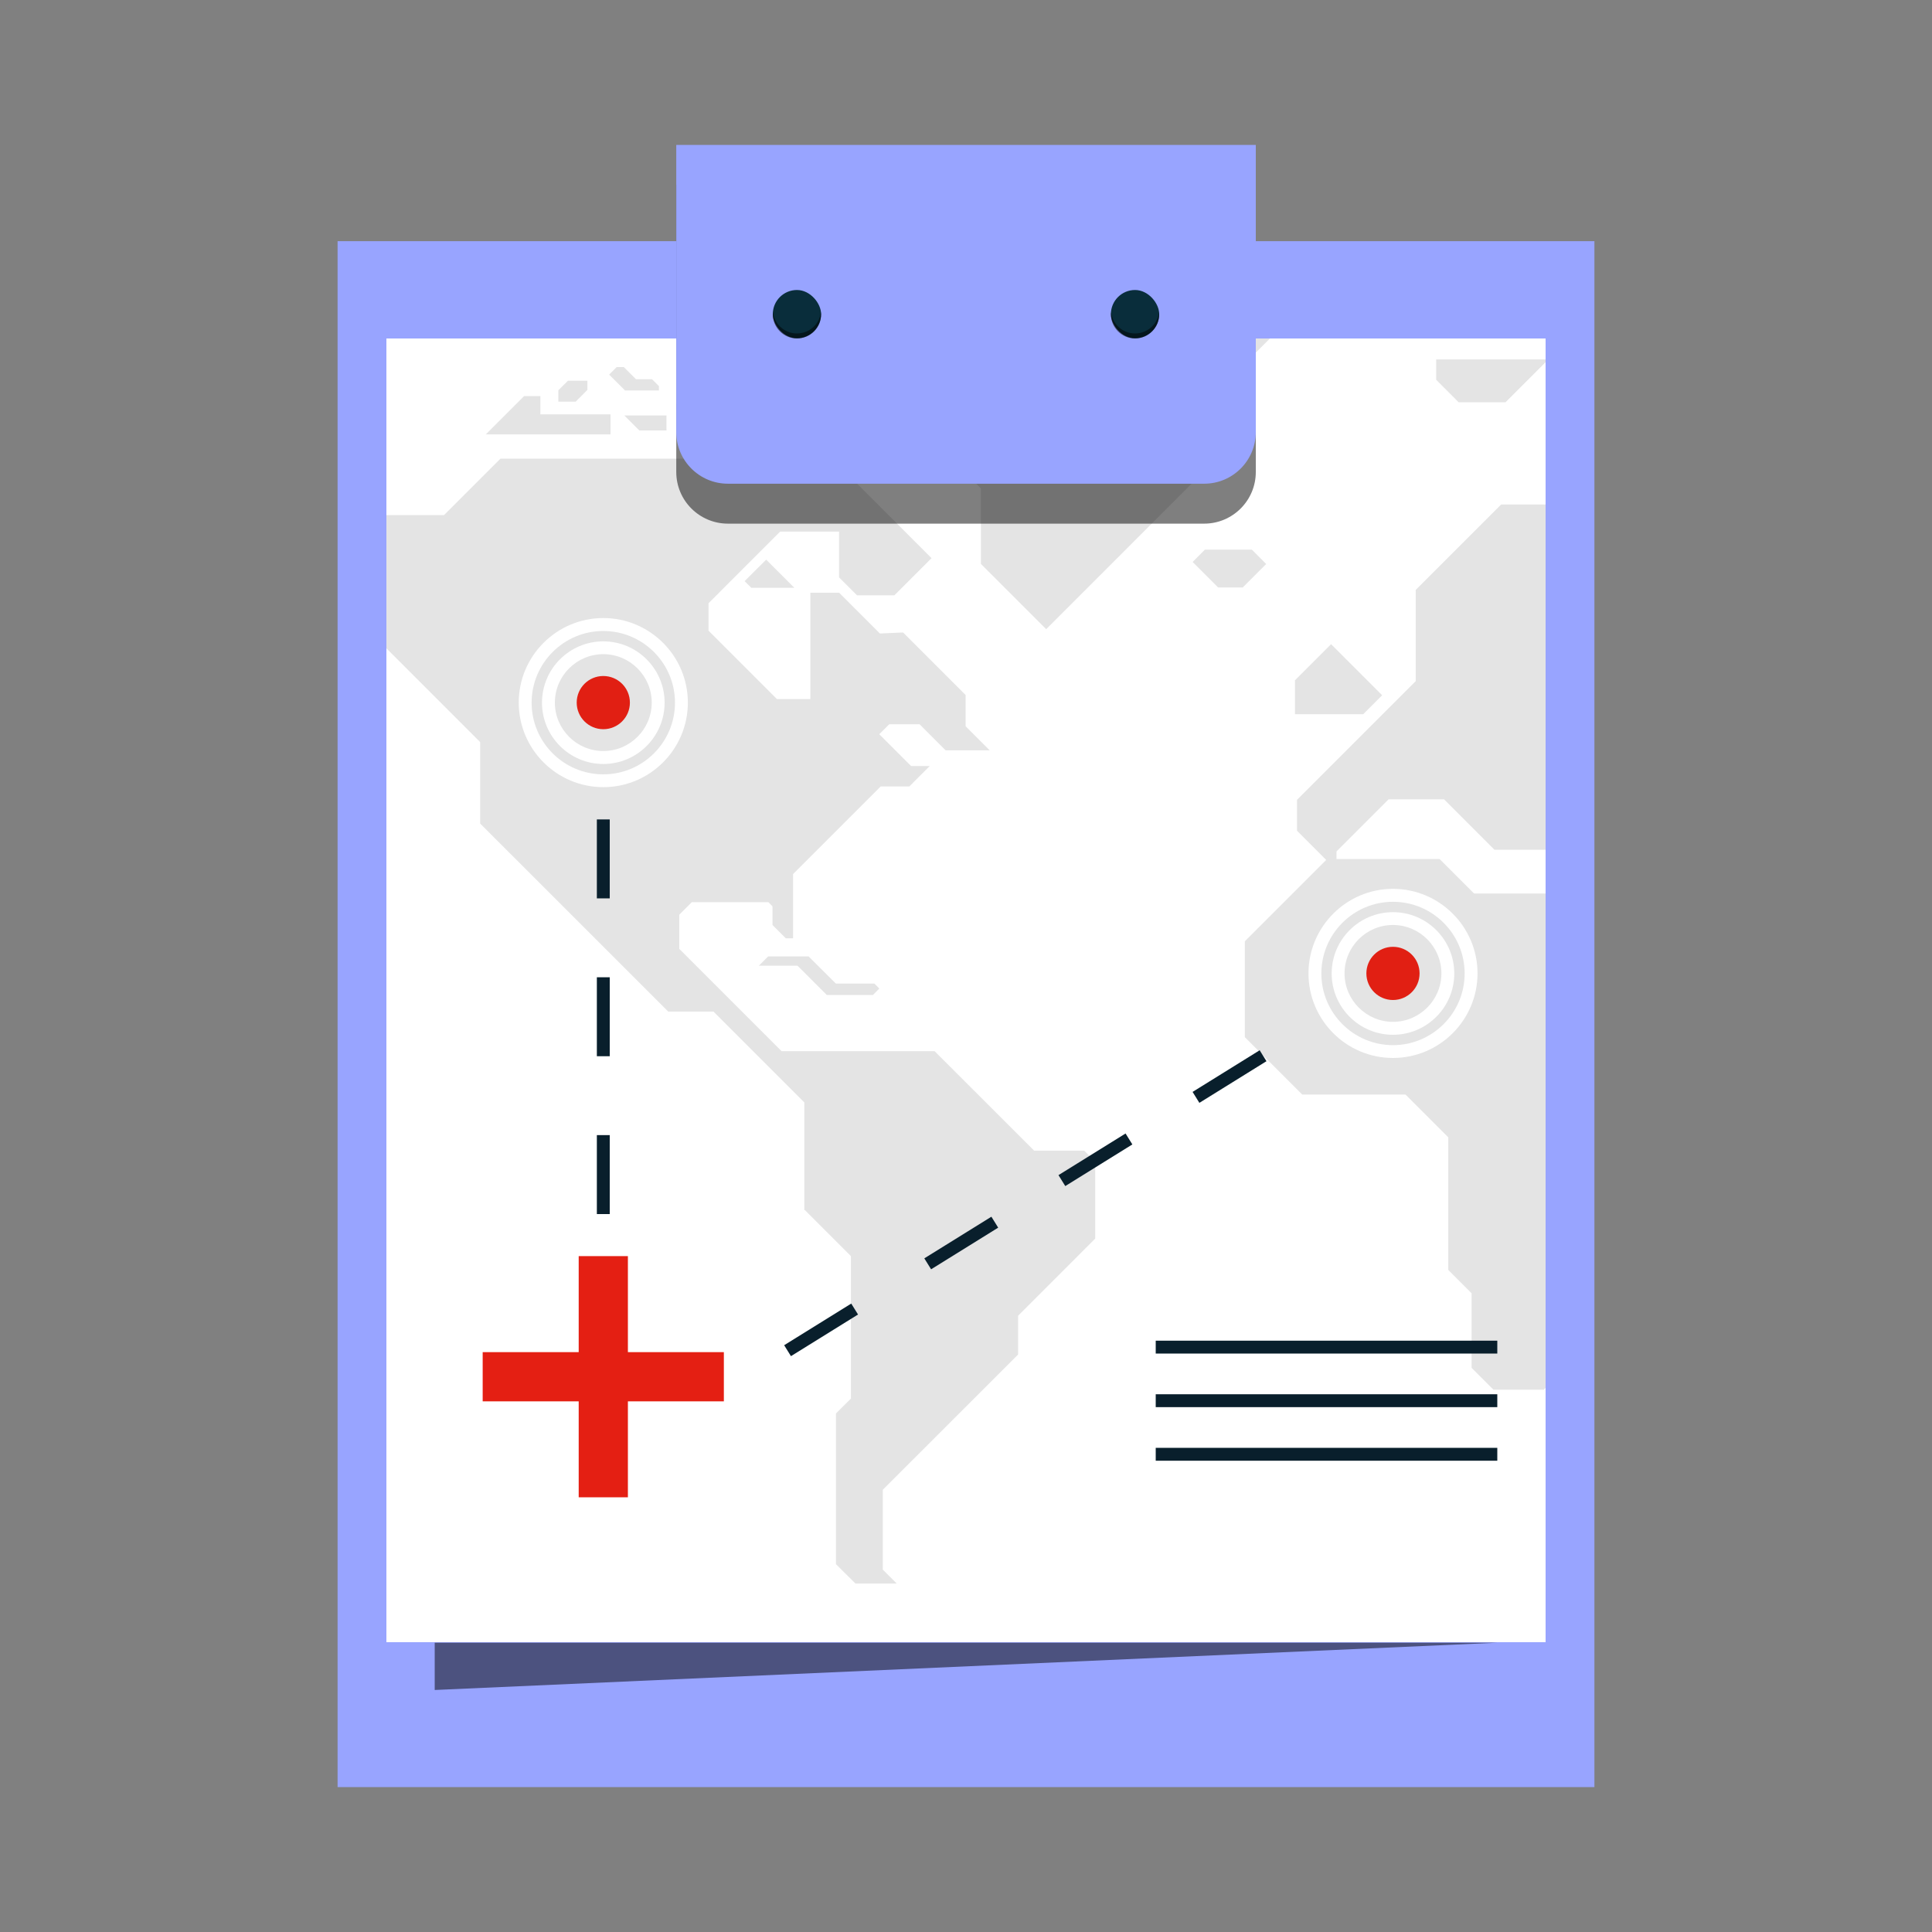
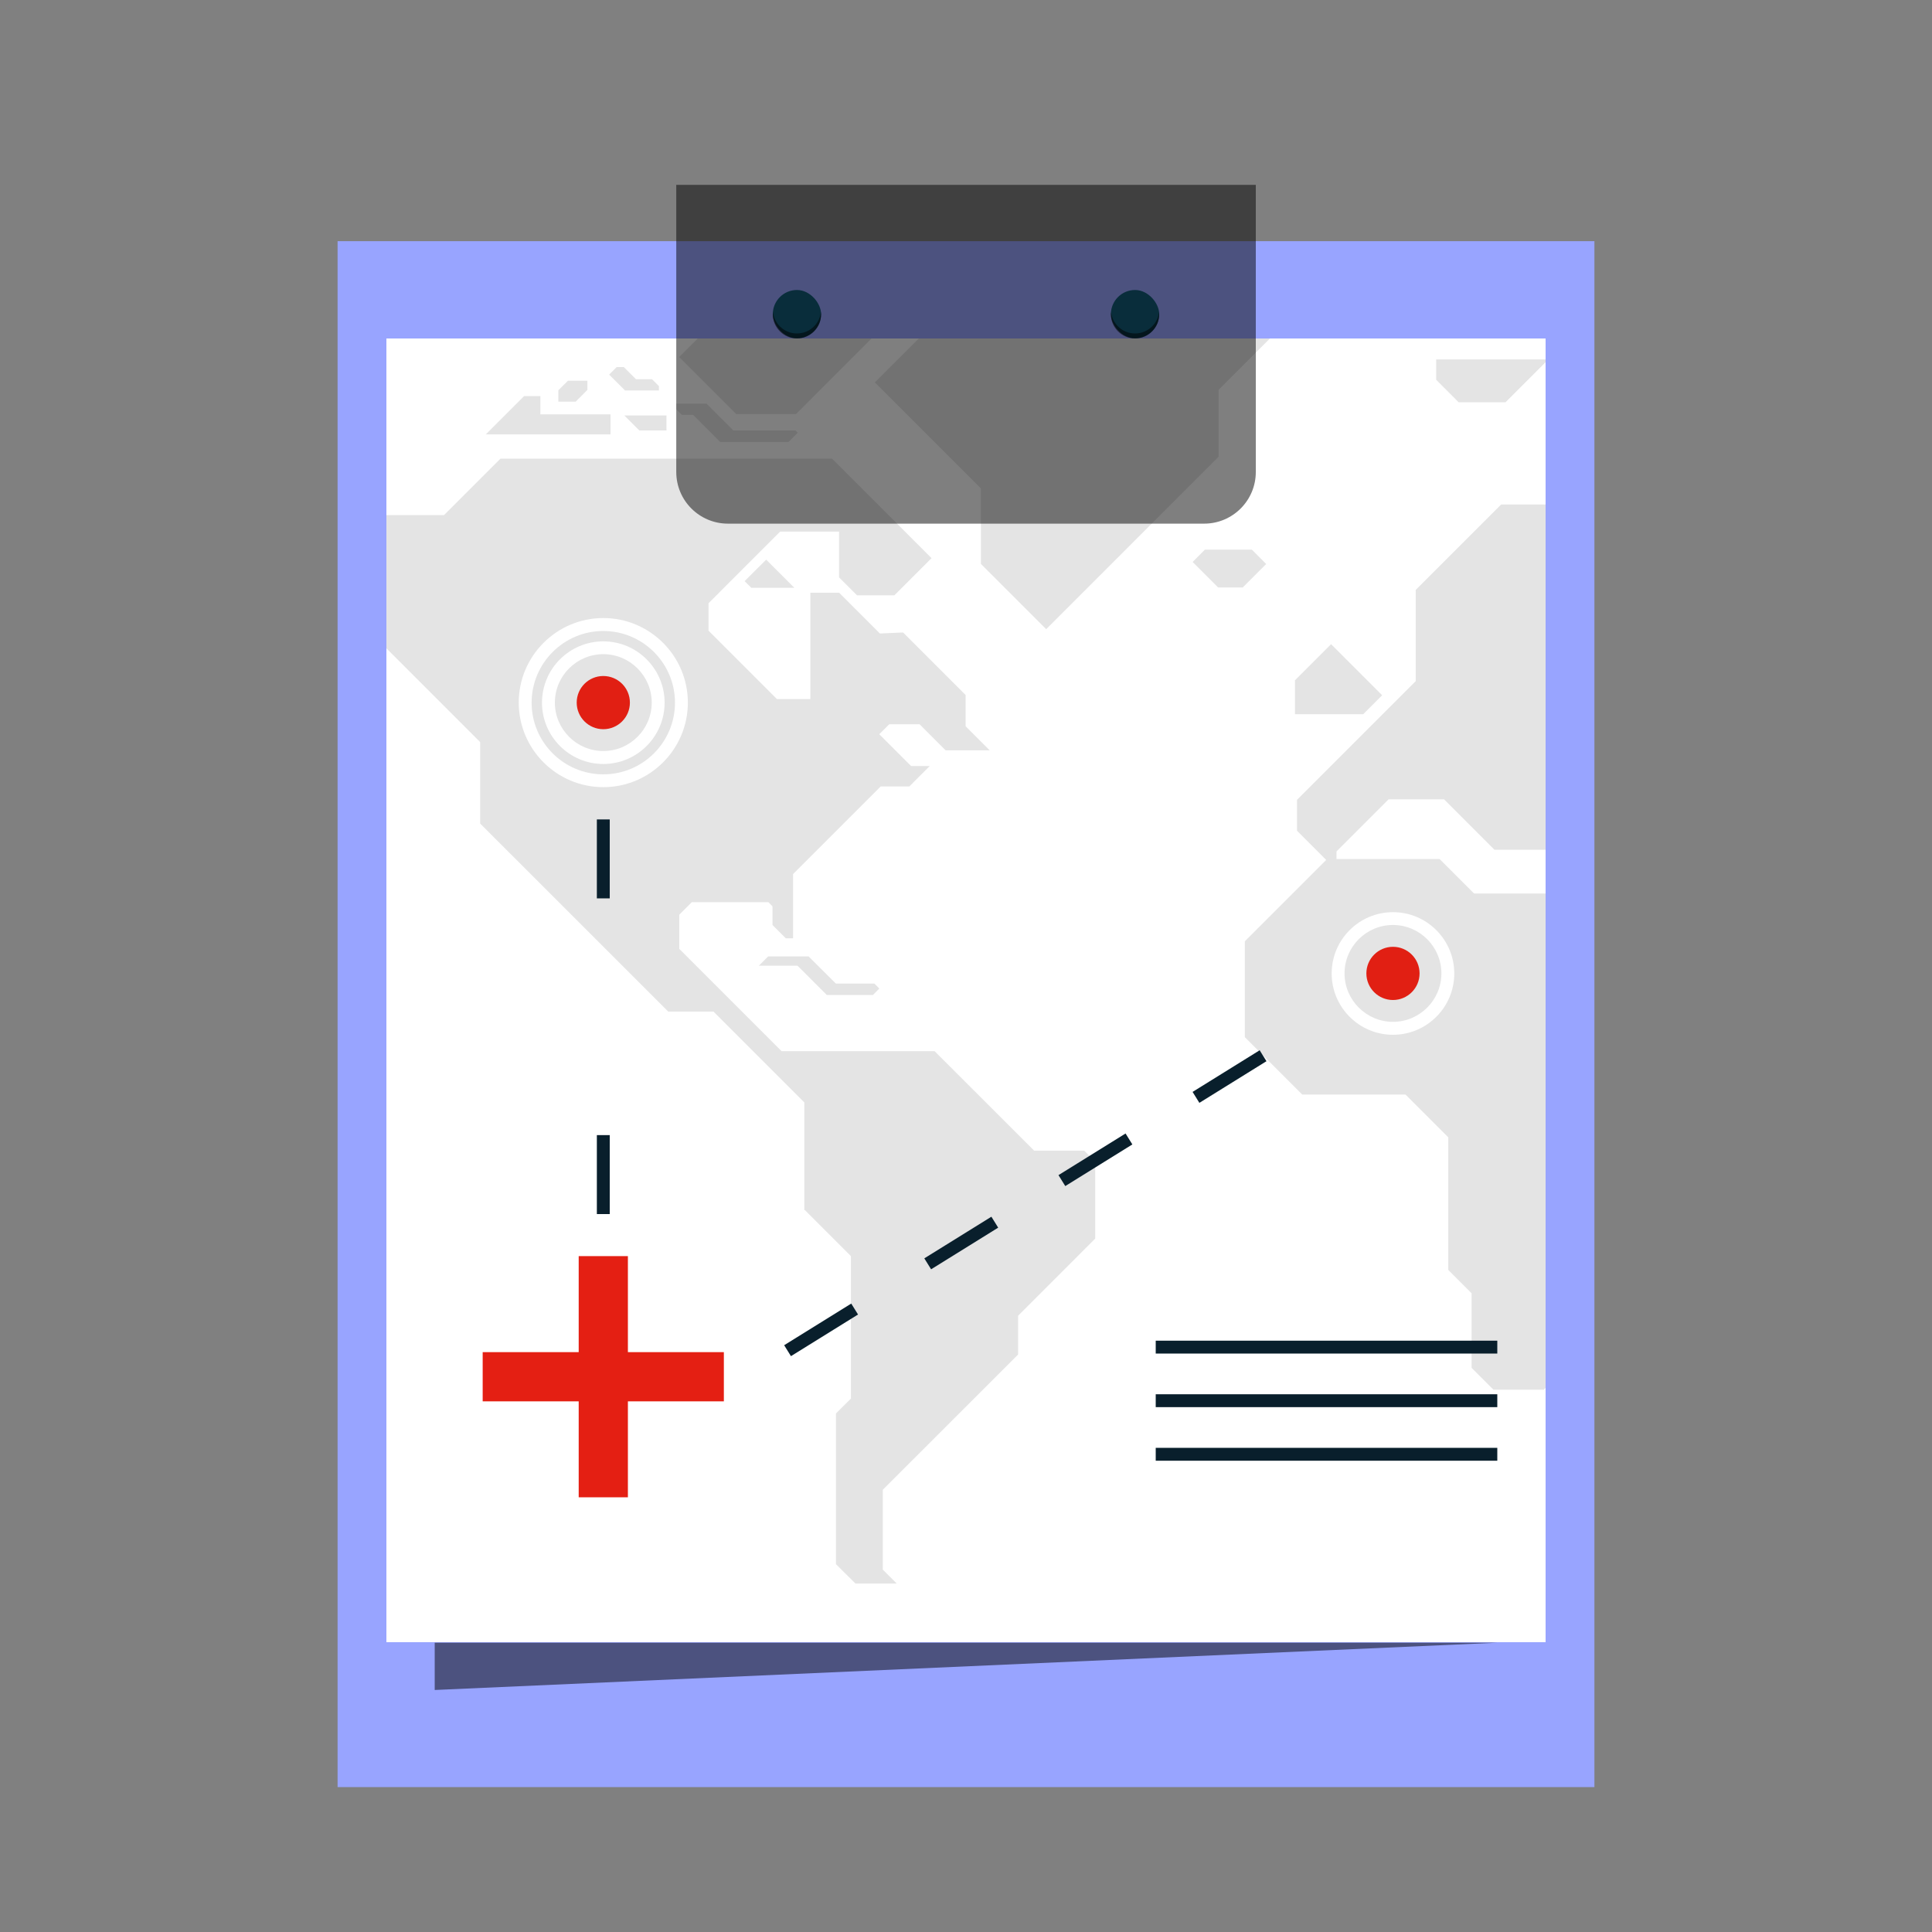
<svg xmlns="http://www.w3.org/2000/svg" id="pictograms" viewBox="0 0 300 300">
  <rect x="0" y="0" width="300" height="300" fill="#808080" stroke="none" />
  <defs>
    <style>
      .cls-1 {
        fill: #092d3b;
      }

      .cls-1, .cls-2, .cls-3, .cls-4, .cls-5, .cls-6, .cls-7, .cls-8, .cls-9 {
        stroke-width: 0px;
      }

      .cls-2 {
        fill: #e4e4e4;
      }

      .cls-10 {
        opacity: .5;
      }

      .cls-3 {
        fill: #e41f13;
      }

      .cls-5 {
        fill: #091f2c;
      }

      .cls-6 {
        fill: none;
      }

      .cls-7 {
        fill: #e11f13;
      }

      .cls-8 {
        fill: #fff;
      }

      .cls-11 {
        clip-path: url(#clippath);
      }

      .cls-9 {
        fill: #98a4ff;
      }
    </style>
    <clipPath id="clippath">
      <rect class="cls-6" x="60" y="52.56" width="180" height="202.44" />
    </clipPath>
  </defs>
  <g>
    <g>
      <rect class="cls-9" x="52.42" y="37.45" width="195.16" height="240.05" />
      <rect class="cls-8" x="60" y="52.56" width="180" height="202.44" />
      <g class="cls-11">
        <g>
          <polygon class="cls-2" points="160.58 178.67 145.12 163.22 121.36 163.22 105.48 147.34 105.48 142.03 107.42 140.09 119.31 140.09 119.95 140.73 119.95 143.63 122.02 145.7 123.15 145.7 123.15 135.72 136.75 122.12 141.2 122.12 144.37 118.95 141.47 118.95 136.53 114.01 138.08 112.46 142.79 112.46 146.83 116.51 153.68 116.51 149.94 112.77 149.94 107.92 140.23 98.21 136.63 98.37 130.3 92.04 125.83 92.04 125.83 108.55 120.64 108.55 110.02 97.93 110.02 93.67 121.13 82.55 130.29 82.55 130.29 89.66 133.08 92.44 138.88 92.44 144.65 86.67 129.2 71.22 77.71 71.22 68.95 79.98 30.09 79.98 28.54 81.53 28.54 94.46 38.17 104.09 44.76 97.51 56.84 97.51 74.56 115.23 74.56 127.88 103.76 157.08 110.79 157.08 124.9 171.19 124.9 187.9 124.99 187.91 132.13 195.05 132.13 217.17 129.81 219.48 129.81 242.88 132.83 245.89 139.24 245.89 137.08 243.73 137.08 231.33 158.09 210.33 158.09 204.31 170.06 192.33 170.06 180.38 168.35 178.67 160.58 178.67" />
          <path class="cls-2" d="m417.16,84.36h-3.59l-4.38-4.38h-20.99l-4.38-4.38h-30.29l-4.38-4.38h-56.91l-7.12,7.12h-52.02l-13.27,13.27v14.16l-18.43,18.43v4.8l4.53,4.53-12.63,12.63v14.89l8.91,8.91h16.03l6.65,6.65v20.59l3.62,3.62v11.58l3.39,3.39h7.82l8.54-8.54v-8.03l6-6v-13.91l12.75-12.68v-4.11h-6.82l-8.62-8.62v-4.98l-3.16-3.16v-3.22l5.81,5.81v4.51l4.37,4.37v3.38h3.85l2.78-2.78h4.06l7.77-7.77-3.84-3.84h-5.05s-4.08-4.08-4.08-4.08v-3.74l5.37,5.37h3.84l1.91,1.91h8.43l8.72,8.72v7.79l3.98,3.98,2.77-2.77v-4.65l8.38-8.38h2.33l7.54,7.54v9.13l6,6v-3.75l-3.88-3.88v-3.76l1.45-1.45,5.17,5.17,3.76-3.76v-4.32l13.12-13.12v-12.99l3.19-3.19,2.88,2.88v5.5l3.23-3.23v-5.39l11.97-11.97v-15.47l2.8-2.8h20.11s-5.44,5.44-5.44,5.44v9.01l21.24-21.24h11.73l4.42-4.42-1.94-1.94Zm-171.14,54.38h-17.13l-5.35-5.35h-16.01v-1.18l8.09-8.09h8.61l7.83,7.83h20.76l-6.8,6.8Z" />
          <polygon class="cls-2" points="123.6 64.3 136.21 51.68 141.22 51.68 143.9 49.01 142.17 47.28 123.06 47.28 120.34 50.01 110.89 50.01 105.46 55.44 114.32 64.3 123.6 64.3" />
          <polygon class="cls-2" points="99.27 66.84 103.49 66.84 103.49 64.51 96.94 64.51 99.27 66.84" />
          <polygon class="cls-2" points="102.32 60.63 102.32 59.96 101.25 58.89 98.76 58.89 96.87 57 95.76 57 94.59 58.17 97.05 60.63 102.32 60.63" />
          <polygon class="cls-2" points="91.21 60.54 91.21 59.12 88.19 59.12 86.7 60.6 86.7 62.37 89.39 62.37 91.21 60.54" />
          <polygon class="cls-2" points="94.8 64.34 83.91 64.34 83.91 61.5 81.38 61.5 75.44 67.45 94.8 67.45 94.8 64.34" />
          <polygon class="cls-2" points="298.75 165.02 298.75 167.82 299.96 169.03 300.98 168.01 300.98 165.8 299.47 164.3 298.75 165.02" />
          <polygon class="cls-2" points="258.54 195.66 258.54 204.69 261.44 204.69 263.97 202.16 263.97 197.06 265.82 195.21 265.82 189.51 264.7 189.51 258.54 195.66" />
          <polygon class="cls-2" points="214.62 107.96 206.69 100.03 201.08 105.64 201.08 110.9 211.68 110.9 214.62 107.96" />
          <polygon class="cls-2" points="125.56 148.51 119.28 148.51 117.84 149.95 121.77 149.95 123.83 149.95 128.38 154.5 135.55 154.5 136.54 153.5 135.77 152.73 129.79 152.73 125.56 148.51" />
          <polygon class="cls-2" points="115.62 90.24 116.66 91.27 123.34 91.27 118.97 86.9 115.62 90.24" />
          <polygon class="cls-2" points="194.39 85.35 187.09 85.35 185.19 87.26 189.15 91.22 192.97 91.22 196.61 87.58 194.39 85.35" />
          <polygon class="cls-2" points="152.32 75.85 152.32 87.57 162.45 97.7 189.22 70.93 189.22 60.53 199.63 50.12 145.11 50.12 135.85 59.38 152.32 75.85" />
          <polygon class="cls-2" points="233.78 62.46 240.43 55.81 223.01 55.81 223.01 58.97 226.49 62.46 233.78 62.46" />
          <polygon class="cls-2" points="107.63 64.42 111.83 68.63 122.44 68.63 123.88 67.19 123.53 66.84 113.87 66.84 109.71 62.68 104.99 62.68 104.99 63.54 105.87 64.42 107.63 64.42" />
        </g>
      </g>
      <g class="cls-10">
        <path class="cls-4" d="m105,28.7h90v44.59c0,4.43-3.59,8.02-8.02,8.02h-73.95c-4.43,0-8.02-3.59-8.02-8.02V28.7Z" />
      </g>
-       <path class="cls-9" d="m105,22.5h90v44.59c0,4.43-3.59,8.02-8.02,8.02h-73.95c-4.43,0-8.02-3.59-8.02-8.02V22.5Z" />
      <rect class="cls-1" x="120" y="45.03" width="7.5" height="7.5" rx="3.75" ry="3.75" />
      <rect class="cls-1" x="172.5" y="45.03" width="7.5" height="7.5" rx="3.75" ry="3.75" />
      <g class="cls-10">
        <polygon class="cls-4" points="67.5 262.42 67.5 255.08 232.5 255.08 67.5 262.42" />
      </g>
      <g class="cls-10">
        <path class="cls-4" d="m172.5,48.81c0-.13.01-.26.02-.38.1.88.49,1.66,1.08,2.25.68.68,1.61,1.1,2.65,1.1s1.97-.42,2.65-1.1c.59-.59.98-1.37,1.08-2.25,0,.12.02.25.02.38,0,1.04-.42,1.97-1.1,2.65-.68.68-1.61,1.1-2.65,1.1s-1.97-.42-2.65-1.1c-.68-.68-1.1-1.61-1.1-2.65Z" />
      </g>
      <g class="cls-10">
        <path class="cls-4" d="m120,48.81c0-.13.01-.26.02-.38.1.88.49,1.66,1.08,2.25.68.68,1.61,1.1,2.65,1.1s1.97-.42,2.65-1.1c.59-.59.98-1.37,1.08-2.25,0,.12.02.25.02.38,0,1.04-.42,1.97-1.1,2.65-.68.68-1.61,1.1-2.65,1.1s-1.97-.42-2.65-1.1c-.68-.68-1.1-1.61-1.1-2.65Z" />
      </g>
      <rect class="cls-5" x="179.46" y="208.18" width="53.04" height="2" />
      <rect class="cls-5" x="179.46" y="216.5" width="53.04" height="2" />
      <rect class="cls-5" x="179.46" y="224.82" width="53.04" height="2" />
      <g>
        <rect class="cls-3" x="89.86" y="195.05" width="7.64" height="37.45" />
        <rect class="cls-3" x="89.86" y="195.05" width="7.64" height="37.45" transform="translate(307.45 120.1) rotate(90)" />
      </g>
      <g>
        <circle class="cls-7" cx="93.68" cy="109.1" r="4.13" />
        <path class="cls-8" d="m93.68,118.63c-5.25,0-9.52-4.27-9.52-9.52s4.27-9.52,9.52-9.52,9.52,4.27,9.52,9.52-4.27,9.52-9.52,9.52Zm0-17.05c-4.15,0-7.52,3.38-7.52,7.52s3.38,7.52,7.52,7.52,7.52-3.38,7.52-7.52-3.38-7.52-7.52-7.52Z" />
        <path class="cls-8" d="m93.68,122.23c-7.24,0-13.13-5.89-13.13-13.13s5.89-13.13,13.13-13.13,13.13,5.89,13.13,13.13-5.89,13.13-13.13,13.13Zm0-24.25c-6.13,0-11.13,4.99-11.13,11.13s4.99,11.13,11.13,11.13,11.13-4.99,11.13-11.13-4.99-11.13-11.13-11.13Z" />
      </g>
      <g>
        <circle class="cls-7" cx="216.3" cy="151.15" r="4.13" />
        <path class="cls-8" d="m216.3,160.68c-5.25,0-9.52-4.27-9.52-9.52s4.27-9.52,9.52-9.52,9.52,4.27,9.52,9.52-4.27,9.52-9.52,9.52Zm0-17.05c-4.15,0-7.52,3.38-7.52,7.52s3.38,7.52,7.52,7.52,7.52-3.38,7.52-7.52-3.38-7.52-7.52-7.52Z" />
-         <path class="cls-8" d="m216.3,164.28c-7.24,0-13.12-5.89-13.12-13.13s5.89-13.13,13.12-13.13,13.13,5.89,13.13,13.13-5.89,13.13-13.13,13.13Zm0-24.25c-6.13,0-11.12,4.99-11.12,11.13s4.99,11.13,11.12,11.13,11.13-4.99,11.13-11.13-4.99-11.13-11.13-11.13Z" />
      </g>
      <g>
        <rect class="cls-5" x="92.68" y="127.24" width="2" height="12.26" />
-         <rect class="cls-5" x="92.68" y="151.75" width="2" height="12.26" />
        <rect class="cls-5" x="92.68" y="176.26" width="2" height="12.26" />
      </g>
      <g>
        <g>
          <rect class="cls-5" x="184.79" y="166.18" width="12.26" height="2" transform="translate(-59.46 125.82) rotate(-31.83)" />
          <rect class="cls-5" x="163.96" y="179.1" width="12.26" height="2" transform="translate(-69.4 116.78) rotate(-31.83)" />
          <rect class="cls-5" x="143.13" y="192.02" width="12.26" height="2" transform="translate(-79.35 107.74) rotate(-31.83)" />
        </g>
        <rect class="cls-5" x="121.37" y="205.51" width="12.26" height="2" transform="translate(-89.74 98.29) rotate(-31.83)" />
      </g>
    </g>
    <rect class="cls-6" y="0" width="300" height="300" />
  </g>
  <rect class="cls-6" y="0" width="300" height="300" />
</svg>